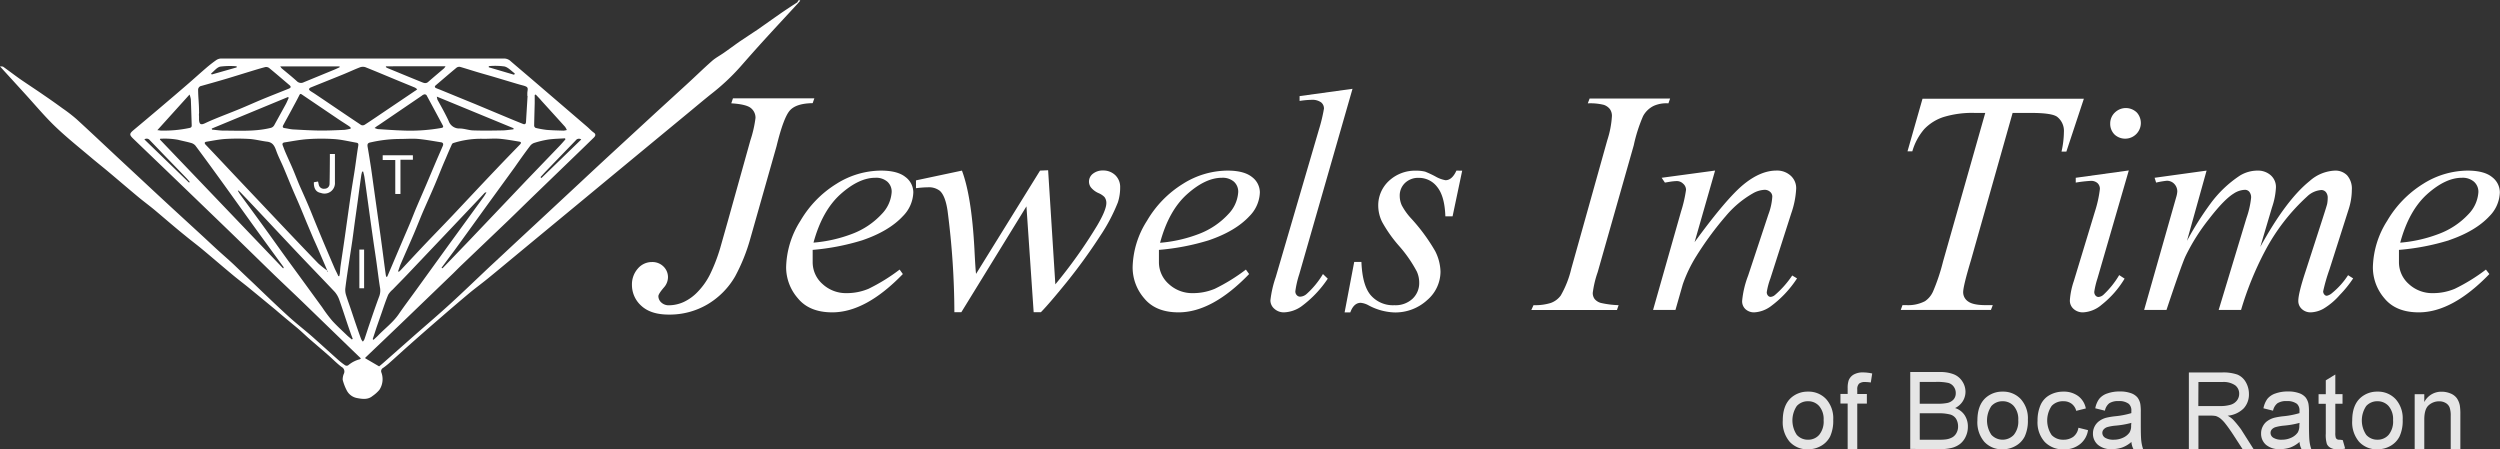
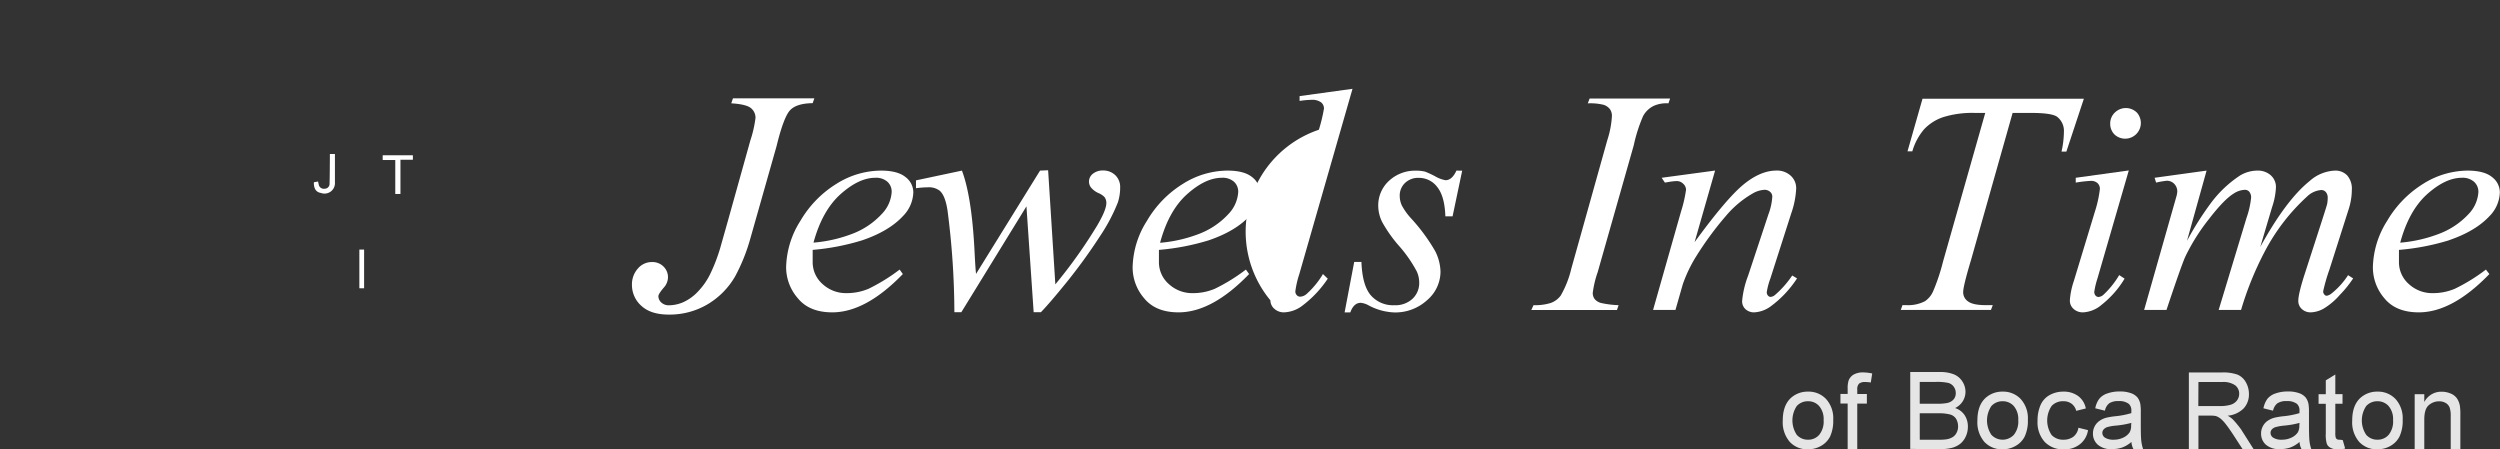
<svg xmlns="http://www.w3.org/2000/svg" width="637.59" height="114.59" viewBox="0 0 637.59 114.59">
  <rect x="0" y="0" width="637.59" height="114.59" fill="#333333" stroke="none" />
  <title>jit-logo-wh</title>
  <g>
    <g>
      <path d="M186.5,26.35q3.83.24,5,1.21a3.14,3.14,0,0,1,1.18,2.52,30,30,0,0,1-1.31,5.73l-5.83,20.88-1.87,6.6a43.33,43.33,0,0,1-2.63,6.77,17.65,17.65,0,0,1-3,4.26A11.9,11.9,0,0,1,174.41,77a9.34,9.34,0,0,1-3.75.86,2.76,2.76,0,0,1-2-.71,2.18,2.18,0,0,1-.75-1.61c0-.38.45-1.1,1.37-2.18a4,4,0,0,0,1.08-2.61,3.77,3.77,0,0,0-1.15-2.78,4,4,0,0,0-2.95-1.14,4.67,4.67,0,0,0-3.59,1.67,6.06,6.06,0,0,0-1.5,4.17A7.1,7.1,0,0,0,163.57,78c1.61,1.48,3.92,2.23,7,2.23a19,19,0,0,0,9.92-2.64,19.74,19.74,0,0,0,7-7.11,46.54,46.54,0,0,0,3.86-9.6l6.7-23.6q1.82-7.47,3.48-9.2c1.1-1.15,3-1.73,5.73-1.77l.43-1.23H186.93Z" fill="#fff" fill-rule="evenodd" />
      <path d="M214.36,49.53q4.69-4.19,8.87-4.19a4.35,4.35,0,0,1,3.08,1,3.39,3.39,0,0,1,1.1,2.62,8.83,8.83,0,0,1-2.52,5.61,19.75,19.75,0,0,1-7.55,5.07,35.83,35.83,0,0,1-9.87,2.24Q209.69,53.72,214.36,49.53Zm5.55,11.75c4.55-1.55,8-3.61,10.34-6.13a9,9,0,0,0,2.68-6.09,4.91,4.91,0,0,0-2-3.91c-1.35-1.09-3.42-1.64-6.24-1.64a21.49,21.49,0,0,0-11.36,3.37,27.16,27.16,0,0,0-9.19,9.43,22.92,22.92,0,0,0-3.65,11.87,12.05,12.05,0,0,0,3,7.9q2.94,3.58,8.77,3.58,8.55,0,18-9.77l-.82-1.14a47,47,0,0,1-7.93,4.9,14.24,14.24,0,0,1-5.57,1.11,8.79,8.79,0,0,1-6.16-2.32,7.39,7.39,0,0,1-2.52-5.63V63.73A59.44,59.44,0,0,0,219.91,61.28Z" fill="#fff" fill-rule="evenodd" />
      <path d="M265.25,43.51,248.93,69.85c-.12-.88-.25-3-.42-6.41q-.73-13.44-3.18-19.93L233.61,46V48a25.12,25.12,0,0,1,3-.23,4.54,4.54,0,0,1,3.06.88c.94.82,1.62,2.54,2,5.16a204.26,204.26,0,0,1,1.73,25.82h1.77l16.61-27,1.84,27h1.84q2.14-2.19,6.54-7.61a139.86,139.86,0,0,0,8.53-11.77,45.27,45.27,0,0,0,4.57-8.64,12.12,12.12,0,0,0,.58-3.78,4.16,4.16,0,0,0-1.26-3.17,4.39,4.39,0,0,0-3.08-1.18,4,4,0,0,0-2.61.83,2.53,2.53,0,0,0-1,2,2.47,2.47,0,0,0,.53,1.53,5.26,5.26,0,0,0,1.88,1.4,4.64,4.64,0,0,1,1.53,1,2.47,2.47,0,0,1,.49,1.52c0,1.22-.81,3.18-2.43,5.9a124.5,124.5,0,0,1-10.58,14.86l-1.84-29.1Z" fill="#fff" fill-rule="evenodd" />
      <path d="M302.75,49.53q4.68-4.19,8.87-4.19a4.38,4.38,0,0,1,3.08,1A3.42,3.42,0,0,1,315.79,49a8.88,8.88,0,0,1-2.52,5.61,19.75,19.75,0,0,1-7.55,5.07,35.83,35.83,0,0,1-9.86,2.24Q298.06,53.72,302.75,49.53Zm5.54,11.75c4.55-1.55,8-3.61,10.34-6.13a9,9,0,0,0,2.68-6.09,4.93,4.93,0,0,0-2-3.91c-1.36-1.09-3.43-1.64-6.25-1.64a21.49,21.49,0,0,0-11.36,3.37,27.14,27.14,0,0,0-9.18,9.43,22.84,22.84,0,0,0-3.66,11.87,12.05,12.05,0,0,0,2.95,7.9q2.94,3.58,8.76,3.58,8.58,0,18-9.77l-.82-1.14a46.6,46.6,0,0,1-7.93,4.9,14.24,14.24,0,0,1-5.57,1.11,8.79,8.79,0,0,1-6.16-2.32,7.39,7.39,0,0,1-2.52-5.63V63.73A59.57,59.57,0,0,0,308.29,61.28Z" fill="#fff" fill-rule="evenodd" />
-       <path d="M331.44,24.51v1.23a22.94,22.94,0,0,1,3-.28,3.89,3.89,0,0,1,2.47.63,2,2,0,0,1,.75,1.61,41.86,41.86,0,0,1-1.3,5.39l-11,37.58A27.44,27.44,0,0,0,324,76.6a2.81,2.81,0,0,0,1,2.14,3.54,3.54,0,0,0,2.47.92,8.2,8.2,0,0,0,4.35-1.46,28.12,28.12,0,0,0,6.81-7.13l-1.23-1.18A21.7,21.7,0,0,1,333.2,75a2.62,2.62,0,0,1-1.58.66,1.14,1.14,0,0,1-.9-.39,1.35,1.35,0,0,1-.36-1,24,24,0,0,1,1-4.33l13.58-47.29Z" fill="#fff" fill-rule="evenodd" />
+       <path d="M331.44,24.51v1.23a22.94,22.94,0,0,1,3-.28,3.89,3.89,0,0,1,2.47.63,2,2,0,0,1,.75,1.61,41.86,41.86,0,0,1-1.3,5.39A27.44,27.44,0,0,0,324,76.6a2.81,2.81,0,0,0,1,2.14,3.54,3.54,0,0,0,2.47.92,8.2,8.2,0,0,0,4.35-1.46,28.12,28.12,0,0,0,6.81-7.13l-1.23-1.18A21.7,21.7,0,0,1,333.2,75a2.62,2.62,0,0,1-1.58.66,1.14,1.14,0,0,1-.9-.39,1.35,1.35,0,0,1-.36-1,24,24,0,0,1,1-4.33l13.58-47.29Z" fill="#fff" fill-rule="evenodd" />
      <path d="M371.44,43.51c-.74,1.63-1.67,2.45-2.78,2.45a7.84,7.84,0,0,1-2.65-1,26.46,26.46,0,0,0-2.54-1.18,9.14,9.14,0,0,0-2.24-.25,9.77,9.77,0,0,0-7,2.6,8.49,8.49,0,0,0-2.73,6.38,9.48,9.48,0,0,0,1,4.11,34.37,34.37,0,0,0,4.38,6.18,33.61,33.61,0,0,1,4.46,6.45,6.87,6.87,0,0,1,.61,2.87,5.47,5.47,0,0,1-1.7,4.07,6.35,6.35,0,0,1-4.62,1.65,7.49,7.49,0,0,1-6-2.5c-1.46-1.67-2.26-4.51-2.42-8.53h-1.84l-2.45,12.87h1.45c.59-1.63,1.48-2.45,2.66-2.45a5.13,5.13,0,0,1,2,.64,15,15,0,0,0,6.5,1.81A12,12,0,0,0,364,76.52a9.59,9.59,0,0,0,3.38-7.22A12.16,12.16,0,0,0,366,64a47.29,47.29,0,0,0-6.16-8.35,15.81,15.81,0,0,1-2.34-3.29,5.94,5.94,0,0,1-.52-2.46,4.4,4.4,0,0,1,1.32-3.21,4.85,4.85,0,0,1,3.57-1.33,5.82,5.82,0,0,1,4.68,2.34c1.25,1.56,1.95,4,2.07,7.47h1.84l2.45-11.64Z" fill="#fff" fill-rule="evenodd" />
      <path d="M408.28,77.26a3.19,3.19,0,0,1-1.59-1,2.57,2.57,0,0,1-.48-1.57,25.81,25.81,0,0,1,1.26-5.29l9.19-32.32a39.64,39.64,0,0,1,2.39-7.48A6.16,6.16,0,0,1,421.76,27a7.85,7.85,0,0,1,3.75-.64l.43-1.23H405.41l-.47,1.23a14.31,14.31,0,0,1,4.08.38,3.32,3.32,0,0,1,1.57,1.1,3,3,0,0,1,.51,1.77,24.47,24.47,0,0,1-1.19,6.17l-9.18,32.77a25.25,25.25,0,0,1-2.68,6.81,5.4,5.4,0,0,1-2.56,1.91,13.64,13.64,0,0,1-4.39.56l-.56,1.23h21.84l.42-1.23A23.79,23.79,0,0,1,408.28,77.26Z" fill="#fff" fill-rule="evenodd" />
      <path d="M423.78,45.34l.83,1.23,1.42-.24a13.93,13.93,0,0,1,1.57-.15,2.28,2.28,0,0,1,1.66.67A2.08,2.08,0,0,1,430,48.4a33.23,33.23,0,0,1-1.27,5.52l-7.14,25.13h5.71l1.87-6.54a35.47,35.47,0,0,1,3.46-7.2,82.71,82.71,0,0,1,7.52-10.22A25.62,25.62,0,0,1,447,49.34a6.64,6.64,0,0,1,3-.93,2.07,2.07,0,0,1,1.41.49,1.57,1.57,0,0,1,.59,1.26,15.56,15.56,0,0,1-1,4.54l-5.17,15.61a24.14,24.14,0,0,0-1.52,6.41,2.73,2.73,0,0,0,.86,2.14,3.23,3.23,0,0,0,2.29.8,7.85,7.85,0,0,0,4-1.43A27.45,27.45,0,0,0,458.31,71l-1.23-.74a24.78,24.78,0,0,1-4.43,5,2,2,0,0,1-1.1.46.89.89,0,0,1-.66-.34,1.28,1.28,0,0,1-.3-.87,17.81,17.81,0,0,1,.92-3.49l5.32-16.6a22.3,22.3,0,0,0,1.26-6.31,4.26,4.26,0,0,0-1.43-3.33,5.14,5.14,0,0,0-3.6-1.28c-2.68,0-5.48,1.17-8.37,3.53s-7.07,7.26-12.51,14.73l5.23-18.26Z" fill="#fff" fill-rule="evenodd" />
      <path d="M486.48,38.6h1.23a15,15,0,0,1,3.05-5.68,11.91,11.91,0,0,1,4.9-3.07,25,25,0,0,1,8-1.05h2.65L495.54,66.72A50.15,50.15,0,0,1,493,74.33a5.92,5.92,0,0,1-2.07,2.49,9.3,9.3,0,0,1-4.73,1h-1l-.44,1.23h23l.47-1.23h-1.81c-2.13,0-3.63-.31-4.47-.93a2.82,2.82,0,0,1-1.27-2.37q0-1.55,2-8.2L513.29,28.8H518c3.58,0,5.79.34,6.66,1a4.55,4.55,0,0,1,1.71,3.86,23.78,23.78,0,0,1-.61,5H527l4.46-13.48H490.31Z" fill="#fff" fill-rule="evenodd" />
      <path d="M529.39,45.34v1.23a33.19,33.19,0,0,1,3.81-.44,2.43,2.43,0,0,1,1.74.57,2,2,0,0,1,.61,1.49,30.25,30.25,0,0,1-1.26,5.73l-5.4,17.79a19.29,19.29,0,0,0-1,4.89,2.82,2.82,0,0,0,.95,2.19,3.48,3.48,0,0,0,2.45.87A7.85,7.85,0,0,0,536,77.72a24.54,24.54,0,0,0,5.85-6.66l-1.38-.9a22.48,22.48,0,0,1-4,5,2.15,2.15,0,0,1-1.25.58,1,1,0,0,1-.78-.36,1.39,1.39,0,0,1-.32-1,20.9,20.9,0,0,1,.8-3.34l8-27.57Zm9.94-16.61a3.85,3.85,0,0,0-1.15,2.83,3.8,3.8,0,0,0,1.17,2.81A4,4,0,0,0,545,28.73a4,4,0,0,0-5.66,0Z" fill="#fff" fill-rule="evenodd" />
      <path d="M549.5,45.34l.39,1.23a21,21,0,0,1,2.71-.47,2.57,2.57,0,0,1,1.93.81,2.78,2.78,0,0,1,.76,1.93,6.34,6.34,0,0,1-.27,1.41l-.94,3.3-7.25,25.5h5.7q3.86-11.58,4.86-13.72a51.29,51.29,0,0,1,6-9.5q3.86-5,6.32-6.49a5.51,5.51,0,0,1,2.85-.93,1.43,1.43,0,0,1,1.1.51,2.26,2.26,0,0,1,.45,1.55,22.36,22.36,0,0,1-1.16,5.08l-7.11,23.5h5.71A81.65,81.65,0,0,1,577.67,64a51,51,0,0,1,10.71-13.87,5.81,5.81,0,0,1,3.69-1.67,1.52,1.52,0,0,1,1.12.54,2.26,2.26,0,0,1,.46,1.52,9,9,0,0,1-.13,1.44c-.06.32-.56,1.91-1.49,4.79L588,69.21c-1.24,3.76-1.85,6.26-1.85,7.51a2.73,2.73,0,0,0,.9,2.09,3.23,3.23,0,0,0,2.28.85,7.15,7.15,0,0,0,3.21-.91,17.26,17.26,0,0,0,4.21-3.55A28.48,28.48,0,0,0,600.14,71l-1.3-.82a19.47,19.47,0,0,1-4.07,4.55,3,3,0,0,1-1.33.7.76.76,0,0,1-.6-.26,1.24,1.24,0,0,1-.35-.88,46.46,46.46,0,0,1,1.61-5.58L599,53.34a16.18,16.18,0,0,0,.8-4.86,5.16,5.16,0,0,0-1.2-3.76,4.16,4.16,0,0,0-3.07-1.21,10.31,10.31,0,0,0-6.5,2.67q-6,4.82-12.58,16.8l3-10.11a18.32,18.32,0,0,0,1-5.09,4,4,0,0,0-1.33-3.08,4.9,4.9,0,0,0-3.37-1.19,8.66,8.66,0,0,0-4.49,1.27,29.41,29.41,0,0,0-7.5,7.14,79.56,79.56,0,0,0-6,9.5l5-17.91Z" fill="#fff" fill-rule="evenodd" />
      <path d="M619,49.53q4.68-4.19,8.86-4.19a4.41,4.41,0,0,1,3.09,1A3.42,3.42,0,0,1,632.08,49a8.88,8.88,0,0,1-2.52,5.61A19.79,19.79,0,0,1,622,59.65a35.75,35.75,0,0,1-9.86,2.24Q614.35,53.72,619,49.53Zm5.54,11.75c4.55-1.55,8-3.61,10.34-6.13a9,9,0,0,0,2.67-6.09,4.93,4.93,0,0,0-2-3.91q-2-1.63-6.24-1.64A21.52,21.52,0,0,0,618,46.88a27.31,27.31,0,0,0-9.18,9.43,22.92,22.92,0,0,0-3.65,11.87,12.1,12.1,0,0,0,2.94,7.9q2.94,3.58,8.77,3.58,8.56,0,18-9.77L634,68.75a46.2,46.2,0,0,1-7.94,4.9,14.19,14.19,0,0,1-5.56,1.11,8.78,8.78,0,0,1-6.16-2.32,7.39,7.39,0,0,1-2.52-5.63V63.73A59.7,59.7,0,0,0,624.58,61.28Z" fill="#fff" fill-rule="evenodd" />
    </g>
-     <path d="M60.36,17.19l0-.28a19.5,19.5,0,0,0-4.19.08c-.87.19-1.56,1.15-2.34,1.76L54,19Zm70.77,1.88.16-.34c-.87-.62-1.66-1.54-2.63-1.78a17.28,17.28,0,0,0-4-.08l0,.29Zm6.71,26.1.24.24,10.16-9.84a1,1,0,0,0-1.4.23q-3.75,3.87-7.48,7.74C138.84,44.07,138.34,44.63,137.84,45.17Zm-101-9.6,11.37,11,.19-.17c-.29-.34-.58-.68-.88-1L42.29,40c-1.36-1.41-2.71-2.83-4.08-4.24A1,1,0,0,0,36.8,35.57ZM86.61,17.16l0-.23H71.47a4,4,0,0,0,.37.5c1.28,1.08,2.6,2.12,3.84,3.25a1.5,1.5,0,0,0,1.8.29l7.73-3.18C85.68,17.6,86.15,17.37,86.61,17.16Zm11.81-.25,0,.21a2.58,2.58,0,0,0,.42.25c2.86,1.18,5.71,2.36,8.58,3.52.58.23,1.17.54,1.78,0,1.34-1.17,2.71-2.32,4.06-3.47a4.08,4.08,0,0,0,.37-.52Zm38.2,7.19-.25.13c0,.68,0,1.37,0,2.06-.05,1.93-.11,3.86-.14,5.79a.71.71,0,0,0,.38.54,23.17,23.17,0,0,0,2.84.51c1.42.12,2.85.14,4.27.19a5,5,0,0,0,.84-.16,4.07,4.07,0,0,0-.45-.82q-3-3.33-6-6.62C137.66,25.17,137.13,24.64,136.62,24.1Zm-88.27,0-8.23,9.11c.44,0,.65.08.87.09a31.43,31.43,0,0,0,7.36-.67c.48-.1.56-.34.54-.74-.07-2.19-.13-4.38-.22-6.57A6.15,6.15,0,0,0,48.35,24.14Zm63.06.54a5,5,0,0,0,.16.79c1,1.81,2,3.58,2.86,5.43a2.84,2.84,0,0,0,2.79,1.91c1.16,0,2.31.45,3.46.49,2.45.08,4.89.05,7.34,0,1,0,1.94-.18,2.92-.27l.05-.28ZM54,32.79l.07.27c1,.08,2,.25,3,.25,4,0,8.05.28,12-.7A1.44,1.44,0,0,0,69.9,32c1-1.8,2-3.63,3-5.45.28-.52.49-1.07.74-1.6l-.18-.21Zm35.43,0,0-.26a5.32,5.32,0,0,0-.45-.38c-.86-.57-1.75-1.12-2.61-1.7L77,24.11c-.33-.23-.47-.21-.67.19-.59,1.2-1.25,2.37-1.88,3.56-.73,1.36-1.48,2.71-2.21,4.06-.2.39-.19.68.35.75.73.1,1.45.3,2.18.34,2.36.13,4.73.27,7.09.29,2,0,4-.09,6-.18A12.66,12.66,0,0,0,89.38,32.83Zm6.1-.15a4.47,4.47,0,0,0,.85.29c2,.12,4,.28,5.94.34a45.21,45.21,0,0,0,10.19-.63c.48-.09.64-.23.4-.69-1.38-2.57-2.75-5.13-4.14-7.69a.66.66,0,0,0-.57-.19,1.81,1.81,0,0,0-.66.37Q102,28.21,96.43,32C96.16,32.14,95.9,32.36,95.48,32.68ZM60.76,48.57l-.1.08c.19.31.37.63.57.92,1.89,2.59,3.8,5.16,5.67,7.75,2.53,3.48,5,7,7.54,10.46s5.14,7.06,7.72,10.59a37.1,37.1,0,0,0,2.54,3.4c1.21,1.34,2.56,2.55,3.86,3.81.37.35.78.65,1.17,1l.23-.16c-.18-.51-.39-1-.56-1.52-1-2.79-1.86-5.59-2.85-8.37a6.26,6.26,0,0,0-1.17-2.08c-2.83-3-5.74-6-8.59-9-3.56-3.75-7.08-7.53-10.62-11.29q-2.34-2.49-4.68-4.94A5.3,5.3,0,0,0,60.76,48.57ZM95.05,86.49l.22.18c.35-.34.72-.67,1.06-1,1.79-1.89,3.94-3.43,5.42-5.64,1.37-2,2.89-4,4.33-6l8.49-11.75q4.38-6,8.79-12.08c.25-.35.47-.75.71-1.12a.56.56,0,0,0-.51.15c-.74.79-1.48,1.6-2.24,2.39l-6.88,7.26L103.77,70.12c-1.19,1.25-2.42,2.48-3.62,3.73A5.23,5.23,0,0,0,99,75.18c-.62,1.5-1.12,3-1.66,4.58-.44,1.27-.89,2.53-1.33,3.8C95.7,84.53,95.38,85.51,95.05,86.49ZM40.84,35.39l-.06.19L72.21,68.45c.14-.19.15-.27.12-.32-2-2.74-4-5.48-6-8.23-3.07-4.24-6.11-8.51-9.17-12.76-2.43-3.36-4.86-6.71-7.32-10a2.23,2.23,0,0,0-1.11-.68c-1.09-.32-2.22-.52-3.32-.81A19,19,0,0,0,40.84,35.39Zm71.77,32.89.15.15a1.15,1.15,0,0,0,.28-.19q3.13-3.26,6.25-6.5l9.8-10.3L134.26,46q4.13-4.29,8.26-8.59c.59-.6,1.13-1.24,1.69-1.87l-.1-.27c-1.43.1-2.88.12-4.29.32a23.61,23.61,0,0,0-3.42.81,2.26,2.26,0,0,0-1.14.73c-1.39,1.82-2.71,3.69-4,5.54l-7,9.63q-4.12,5.72-8.27,11.44C114.85,65.27,113.73,66.77,112.61,68.28Zm21.94-43.79h-.05a8.16,8.16,0,0,1,0-1c.16-1.14.27-1.34-1.38-1.76-.86-.22-1.71-.49-2.56-.74-1.48-.44-3-.9-4.45-1.33s-2.87-.82-4.31-1.25-3-.93-4.45-1.35a1.19,1.19,0,0,0-.9.19c-1.79,1.48-3.55,3-5.31,4.5-.37.31-.28.57.12.74s.71.28,1.06.42l4.43,1.82,4.43,1.81,4.42,1.85,4.55,1.9c1.08.45,2.16.89,3.25,1.32.46.18.72,0,.75-.51C134.28,28.9,134.42,26.69,134.55,24.49Zm-83.79,4c.06,0-.08,1,0,1,0,.36,0,.72,0,1.08.09,1.16.48,1.36,1.53.86s2-.9,3-1.31c1.95-.79,3.92-1.54,5.86-2.34s3.72-1.61,5.59-2.39c2.3-.95,4.61-1.85,6.92-2.78.46-.19.69-.46.17-.89-1.72-1.46-3.43-2.94-5.19-4.38a1.29,1.29,0,0,0-1-.23c-1.32.34-2.63.75-3.94,1.15-2.07.63-4.12,1.28-6.18,1.89s-4.1,1.18-6.16,1.76A1,1,0,0,0,50.53,23C50.56,25.17,50.76,26.31,50.76,28.44ZM92.63,43.77h-.27a9.08,9.08,0,0,0-.22.9c-.31,2.17-.6,4.34-.89,6.51l-.73,5.23c-.22,1.61-.42,3.23-.65,4.84-.29,2-.61,4-.91,6s-.64,4.18-.89,6.28a4.38,4.38,0,0,0,.17,1.68c.37,1.23.83,2.45,1.24,3.67s.83,2.5,1.26,3.75.89,2.59,1.37,3.87a2.56,2.56,0,0,0,.43.62,2.28,2.28,0,0,0,.4-.59c.45-1.29.85-2.6,1.3-3.9.81-2.38,1.62-4.76,2.5-7.11a4.24,4.24,0,0,0,.15-2.31c-.34-2.19-.6-4.39-.91-6.58-.26-1.87-.56-3.73-.82-5.6-.44-3.07-.87-6.16-1.29-9.24-.3-2.17-.59-4.34-.91-6.51C92.89,44.76,92.74,44.27,92.63,43.77Zm13.77-21a3.13,3.13,0,0,0-.58-.43c-1.31-.55-2.63-1.08-3.94-1.62-2.91-1.2-5.8-2.43-8.71-3.59a2.14,2.14,0,0,0-1.39.05c-1.49.57-2.93,1.26-4.42,1.86-2.72,1.11-5.45,2.19-8.18,3.3a.68.68,0,0,0-.37.41c0,.1.15.3.28.4.37.26.77.49,1.15.74,4,2.68,7.91,5.37,11.88,8a1,1,0,0,0,.87-.06c1.75-1.13,3.47-2.31,5.2-3.48l7.65-5.16C106,23.11,106.14,23,106.4,22.78Zm-4.88,46.41.21.14c.17-.16.36-.32.52-.49,2.13-2.27,4.24-4.55,6.38-6.8s4.53-4.69,6.77-7.06c3.77-4,7.5-8,11.27-11.95,1.94-2.05,3.92-4.08,5.89-6.11.34-.34.5-.68-.13-.79-1.68-.27-3.36-.59-5.05-.73-1.52-.12-3.07.06-4.59,0a23.28,23.28,0,0,0-7.14,1.08.64.64,0,0,0-.39.31c-.53,1.18-1.05,2.36-1.54,3.55-1,2.25-1.86,4.51-2.81,6.75s-2,4.56-3,6.84c-.81,1.9-1.55,3.81-2.35,5.69-1.13,2.64-2.3,5.25-3.43,7.88C101.93,68,101.74,68.62,101.52,69.19Zm-17.86,0-.08.18c-.09-.24-.16-.49-.27-.73-.46-1.1-.94-2.2-1.41-3.29C81.28,63.86,80.65,62.41,80,61l-1.74-4.12c-.6-1.45-1.19-2.9-1.8-4.35s-1.28-2.92-1.9-4.39c-.77-1.83-1.51-3.67-2.28-5.49-.6-1.41-1.33-2.79-1.84-4.24-.42-1.19-.89-2.11-2.32-2.28s-3-.59-4.5-.69a52.06,52.06,0,0,0-6.12,0c-1.61.1-3.22.44-4.83.7-.55.09-.58.38-.2.79,2.88,3,5.73,6.07,8.6,9.1q4.83,5.1,9.66,10.21c3.46,3.65,6.93,7.31,10.43,10.93A24.05,24.05,0,0,0,83.66,69.14Zm14.89,1.49c.12-.08.21-.11.23-.16.7-1.64,1.4-3.27,2.09-4.91l1.88-4.41c.59-1.39,1.2-2.78,1.79-4.19s1.19-3,1.81-4.43c.79-1.86,1.61-3.72,2.4-5.57s1.54-3.65,2.31-5.47c.62-1.45,1.25-2.88,1.87-4.32.2-.46.1-.83-.44-.92-1.93-.3-3.86-.67-5.81-.85-1.52-.14-3.06,0-4.59,0a34.24,34.24,0,0,0-7.56.87c-.84.14-.88.54-.76,1.22.32,1.81.6,3.62.88,5.44.19,1.3.37,2.62.55,3.93l1.41,10.07q.38,2.69.74,5.37c.21,1.54.41,3.08.61,4.62.14,1.08.29,2.17.44,3.25A4.51,4.51,0,0,0,98.55,70.63Zm-12.28-.24.28,0c0-.24.1-.48.13-.72.06-.61.09-1.22.17-1.83.48-3.33,1-6.65,1.45-10,.36-2.51.7-5,1.07-7.56.31-2.11.66-4.22,1-6.34s.62-4.54,1-6.81c.07-.44,0-.69-.44-.77-1.85-.32-3.7-.78-5.57-.92a49.78,49.78,0,0,0-6.8,0c-2,.13-4,.53-6,.84-.42.06-.64.31-.45.77.25.63.47,1.28.75,1.9.61,1.42,1.27,2.81,1.87,4.23s1.19,3,1.82,4.43c1,2.24,2,4.46,2.9,6.7s1.87,4.59,2.83,6.89,2.06,4.85,3.1,7.28C85.65,69.1,86,69.74,86.27,70.39Zm6.86,20.93,3.56,2.08c.31-.25.76-.62,1.19-1L106,85.27c3-2.62,6-5.19,8.93-7.87,3.44-3.15,6.79-6.39,10.18-9.58,2.17-2,4.36-4.06,6.53-6.08l7.44-6.91,8.77-8.16q3.66-3.42,7.33-6.82l12.23-11.27L175,21.64c2.2-2,4.36-4.13,6.61-6.11.9-.79,2-1.36,3-2.06,1.35-.94,2.66-1.92,4-2.86,1.5-1,3-2,4.52-3,2-1.4,4-2.82,6-4.22,1.37-.94,2.76-1.85,4.16-2.76.25-.16.24-.86.81-.46-.2.23-.4.47-.61.7-2.89,3.14-5.81,6.27-8.68,9.42-2.06,2.26-4.08,4.55-6.09,6.84a54.81,54.81,0,0,1-7.12,6.67c-1.89,1.5-3.73,3.05-5.59,4.59l-9,7.43-6.45,5.33-5.64,4.66-6.45,5.34-5.64,4.66-6.45,5.33-5.63,4.66c-2.15,1.78-4.29,3.57-6.46,5.33-1.51,1.23-3.09,2.38-4.59,3.62q-3.67,3.08-7.3,6.23-4.07,3.51-8.09,7.08c-1.75,1.55-3.46,3.13-5.21,4.68a17.34,17.34,0,0,1-1.44,1.12.92.92,0,0,0-.4,1.12,4.92,4.92,0,0,1-.52,4.47A8.87,8.87,0,0,1,95,101c-1.19,1-2.65.76-3.93.52a3.7,3.7,0,0,1-2.58-1.84,12.6,12.6,0,0,1-1.09-2.81,3.7,3.7,0,0,1,.32-1.61,1.29,1.29,0,0,0-.58-1.66c-1.24-.92-2.32-2.07-3.49-3.08-1.66-1.45-3.35-2.88-5-4.32-1-.9-2-1.87-3.07-2.75C73.83,82,72,80.5,70.27,79c-2.22-1.83-4.42-3.65-6.65-5.47-1.41-1.16-2.88-2.25-4.28-3.42-2.63-2.19-5.23-4.43-7.86-6.62-1.39-1.15-2.84-2.23-4.23-3.38C44.62,58,42,55.71,39.39,53.52c-1.39-1.15-2.84-2.21-4.23-3.37-2.63-2.19-5.23-4.43-7.86-6.63-1.2-1-2.46-2-3.66-3-3.19-2.71-6.49-5.32-9.51-8.21-2.75-2.63-5.2-5.59-7.78-8.41L0,16.94c.4,0,.67,0,.83.09,1.38,1,2.71,2,4.1,3,2.05,1.42,4.15,2.78,6.2,4.2,1.63,1.11,3.23,2.24,4.83,3.41a40.39,40.39,0,0,1,3.53,2.72c3.38,3.09,6.71,6.24,10.06,9.37l6.92,6.44q3.63,3.39,7.28,6.76l7.35,6.75c1.52,1.39,3,2.8,4.54,4.2s3,2.64,4.41,4,3.05,2.92,4.59,4.37c3,2.87,6,5.78,9.11,8.6,1.88,1.7,3.89,3.26,5.81,4.93,2.25,2,4.45,4,6.69,6a17.06,17.06,0,0,0,1.8,1.4.79.79,0,0,0,.73,0,7.55,7.55,0,0,1,3-1.56c.08,0,.14-.12.25-.22l-2.86-2.76L77,76.85c-2.35-2.26-4.73-4.5-7.08-6.76-3.69-3.58-7.36-7.19-11.06-10.77Q51.49,52.2,44.11,45.1c-3.36-3.24-6.73-6.45-10.08-9.68-1.1-1.06-1.07-1.32.11-2.31q3.31-2.76,6.6-5.55c2.5-2.12,5-4.25,7.47-6.39,1.45-1.26,2.88-2.56,4.35-3.82a31.23,31.23,0,0,1,2.56-2,2.35,2.35,0,0,1,1.3-.43q36.06,0,72.11,0a2.51,2.51,0,0,1,1.76.73c1.81,1.56,3.64,3.1,5.45,4.65l7.4,6.35,6.71,5.76c.53.47,1,1,1.59,1.41s.44.85,0,1.28l-2.85,2.77-12.42,12c-2.21,2.14-4.41,4.31-6.63,6.45L117.82,67.51c-.76.72-1.49,1.47-2.23,2.2Q109.73,75.35,103.86,81c-3.54,3.41-7.1,6.79-10.65,10.18A.31.31,0,0,0,93.13,91.32Z" fill="#fff" fill-rule="evenodd" />
    <path d="M80.05,46.48l1.06-.19.17.73a1.3,1.3,0,0,0,1.49,1.11,1.24,1.24,0,0,0,1.28-1.25c.06-2.17.06-4.34.08-6.51,0-.34,0-.7,0-1.09h1.29v1c0,2.07,0,4.14,0,6.2a2.67,2.67,0,0,1-3.61,2.72C80.59,49,80,48.07,80.05,46.48Z" fill="#fff" />
    <polygon points="102.13 49.47 100.81 49.47 100.81 40.81 97.6 40.81 97.6 39.6 105.3 39.6 105.3 40.74 102.13 40.74 102.13 49.47" fill="#fff" />
    <rect x="91.65" y="63.65" width="1.21" height="9.87" fill="#fff" />
    <g>
      <path d="M458.25,103.54a3.8,3.8,0,0,1,2.87-1.21,3.7,3.7,0,0,1,2.83,1.23,5.11,5.11,0,0,1,1.14,3.59,5.37,5.37,0,0,1-1.14,3.76,3.68,3.68,0,0,1-2.83,1.23,3.75,3.75,0,0,1-2.87-1.23,6.62,6.62,0,0,1,0-7.37Zm-1.8,9.15a6.06,6.06,0,0,0,4.67,1.9,6.58,6.58,0,0,0,3.31-.87,5.74,5.74,0,0,0,2.32-2.41,9.64,9.64,0,0,0,.79-4.28,7.3,7.3,0,0,0-1.8-5.24,6.09,6.09,0,0,0-4.62-1.91,6.33,6.33,0,0,0-4.32,1.56c-1.41,1.27-2.13,3.19-2.13,5.79A7.66,7.66,0,0,0,456.45,112.69Z" fill="#e5e5e5" fill-rule="evenodd" />
      <path d="M473.67,114.59V102.94h2.45v-2.45h-2.45V99.35a2,2,0,0,1,.46-1.51,2.35,2.35,0,0,1,1.56-.41,9.29,9.29,0,0,1,1.43.12l.36-2.3a11.34,11.34,0,0,0-2.26-.27,4.73,4.73,0,0,0-2.49.56A3,3,0,0,0,471.48,97a6.08,6.08,0,0,0-.26,2v1.46h-1.84v2.45h1.84v11.65Z" fill="#e5e5e5" fill-rule="evenodd" />
      <path d="M489.6,105.4h4.79a11.26,11.26,0,0,1,3,.32,2.59,2.59,0,0,1,1.51,1.14,3.79,3.79,0,0,1,.48,1.91,3.28,3.28,0,0,1-.41,1.65,2.78,2.78,0,0,1-1,1.08,4.57,4.57,0,0,1-1.54.54,10.93,10.93,0,0,1-1.82.1h-5Zm0-8h4.14a13.3,13.3,0,0,1,3.15.26,2.5,2.5,0,0,1,1.41,1,2.71,2.71,0,0,1,.49,1.58,2.41,2.41,0,0,1-.53,1.6,3,3,0,0,1-1.57.92,11.64,11.64,0,0,1-2.61.2H489.6Zm5,17.16a12.81,12.81,0,0,0,3.14-.33,5.82,5.82,0,0,0,2.13-1,5,5,0,0,0,1.43-1.82,5.79,5.79,0,0,0,.58-2.56,5.22,5.22,0,0,0-.85-3,4.5,4.5,0,0,0-2.42-1.78,4.71,4.71,0,0,0,2-1.79,4.6,4.6,0,0,0,.66-2.38,4.78,4.78,0,0,0-.78-2.59,4.62,4.62,0,0,0-2.16-1.83,9.37,9.37,0,0,0-3.67-.6h-7.48v19.61Z" fill="#e5e5e5" fill-rule="evenodd" />
      <path d="M507.89,103.54a3.79,3.79,0,0,1,2.87-1.21,3.73,3.73,0,0,1,2.83,1.23,5.11,5.11,0,0,1,1.14,3.59,5.37,5.37,0,0,1-1.14,3.76,3.92,3.92,0,0,1-5.7,0,6.57,6.57,0,0,1,0-7.37Zm-1.81,9.15a6.1,6.1,0,0,0,4.68,1.9,6.54,6.54,0,0,0,3.3-.87,5.68,5.68,0,0,0,2.32-2.41,9.49,9.49,0,0,0,.8-4.28,7.3,7.3,0,0,0-1.8-5.24,6.11,6.11,0,0,0-4.62-1.91,6.32,6.32,0,0,0-4.32,1.56c-1.42,1.27-2.13,3.19-2.13,5.79A7.65,7.65,0,0,0,506.08,112.69Z" fill="#e5e5e5" fill-rule="evenodd" />
      <path d="M528.77,111.39a4.15,4.15,0,0,1-2.51.75,4,4,0,0,1-3-1.17,6.62,6.62,0,0,1,0-7.46,3.89,3.89,0,0,1,3-1.18,3.36,3.36,0,0,1,2.06.63,3.2,3.2,0,0,1,1.19,1.82l2.45-.61A5.12,5.12,0,0,0,530,101a6.18,6.18,0,0,0-3.82-1.12,7,7,0,0,0-3.42.86,5.36,5.36,0,0,0-2.35,2.57,9.68,9.68,0,0,0-.76,4,7.4,7.4,0,0,0,1.84,5.41,6.49,6.49,0,0,0,4.88,1.89,6.36,6.36,0,0,0,4.08-1.31,5.58,5.58,0,0,0,2.07-3.6l-2.45-.61A3.55,3.55,0,0,1,528.77,111.39Z" fill="#e5e5e5" fill-rule="evenodd" />
      <path d="M543.51,108.5a3.24,3.24,0,0,1-.39,1.78,4,4,0,0,1-1.6,1.32,5.47,5.47,0,0,1-2.47.54,4,4,0,0,1-2.15-.49,1.46,1.46,0,0,1-.73-1.25,1.32,1.32,0,0,1,.34-.88,2.07,2.07,0,0,1,.94-.6,11.5,11.5,0,0,1,2.12-.37,22.88,22.88,0,0,0,4-.7Zm.63,6.09h2.45a9.66,9.66,0,0,1-.49-2.22c-.09-.76-.12-2.18-.12-4.25v-3a12.64,12.64,0,0,0-.12-2.09,4,4,0,0,0-.73-1.66,3.76,3.76,0,0,0-1.64-1.09,8.06,8.06,0,0,0-2.89-.44,9.13,9.13,0,0,0-3.15.5,4.44,4.44,0,0,0-2.08,1.39,5.82,5.82,0,0,0-1,2.4l2.46.61a3.21,3.21,0,0,1,1.12-1.9,4.18,4.18,0,0,1,2.38-.55,4,4,0,0,1,2.59.71,2.23,2.23,0,0,1,.65,1.81c0,.07,0,.26,0,.55a21.33,21.33,0,0,1-4.24.81,18.94,18.94,0,0,0-2.13.36,5.4,5.4,0,0,0-1.72.78,3.89,3.89,0,0,0-1.7,3.24,3.69,3.69,0,0,0,1.25,2.88,5.14,5.14,0,0,0,3.55,1.12,8.22,8.22,0,0,0,2.62-.41,7.51,7.51,0,0,0,2.39-1.43A4.27,4.27,0,0,0,544.14,114.59Z" fill="#e5e5e5" fill-rule="evenodd" />
      <path d="M560.68,97.43h6.11a5.18,5.18,0,0,1,3.28.85,2.65,2.65,0,0,1,1,2.16,2.79,2.79,0,0,1-.54,1.66,3.15,3.15,0,0,1-1.59,1.11,9.19,9.19,0,0,1-2.8.35h-5.49Zm0,17.16V106h3a7.05,7.05,0,0,1,1.43.1,4,4,0,0,1,1.16.62,8.39,8.39,0,0,1,1.29,1.34c.48.6,1.1,1.46,1.85,2.59l2.55,3.93h2.81l-3.26-5.14c-.65-.87-1.3-1.68-2-2.42a5.87,5.87,0,0,0-1.38-1,6.6,6.6,0,0,0,4.1-1.88,5.23,5.23,0,0,0,1.33-3.62,6,6,0,0,0-.8-3.06,4.44,4.44,0,0,0-2.15-1.93,11,11,0,0,0-3.91-.54h-8.46v19.61Z" fill="#e5e5e5" fill-rule="evenodd" />
      <path d="M586.41,108.5a3.33,3.33,0,0,1-.39,1.78,4.06,4.06,0,0,1-1.6,1.32,5.51,5.51,0,0,1-2.48.54,3.89,3.89,0,0,1-2.14-.49,1.46,1.46,0,0,1-.73-1.25,1.31,1.31,0,0,1,.33-.88,2.1,2.1,0,0,1,1-.6,11.34,11.34,0,0,1,2.12-.37,22.73,22.73,0,0,0,3.95-.7Zm.62,6.09h2.45a9.66,9.66,0,0,1-.49-2.22c-.08-.76-.12-2.18-.12-4.25v-3a12.64,12.64,0,0,0-.12-2.09,4,4,0,0,0-.73-1.66,3.71,3.71,0,0,0-1.64-1.09,8,8,0,0,0-2.89-.44,9.17,9.17,0,0,0-3.15.5,4.5,4.5,0,0,0-2.08,1.39,6,6,0,0,0-1,2.4l2.45.61a3.21,3.21,0,0,1,1.13-1.9,4.14,4.14,0,0,1,2.37-.55,4.09,4.09,0,0,1,2.6.71,2.26,2.26,0,0,1,.64,1.81c0,.07,0,.26,0,.55a21.46,21.46,0,0,1-4.25.81,18.94,18.94,0,0,0-2.13.36,5.5,5.5,0,0,0-1.72.78,3.65,3.65,0,0,0-1.22,1.36,3.78,3.78,0,0,0-.47,1.88,3.72,3.72,0,0,0,1.24,2.88,5.16,5.16,0,0,0,3.55,1.12,8.33,8.33,0,0,0,2.63-.41,7.58,7.58,0,0,0,2.38-1.43A4.55,4.55,0,0,0,587,114.59Z" fill="#e5e5e5" fill-rule="evenodd" />
      <path d="M596.65,112.14A1,1,0,0,1,596,112a.77.77,0,0,1-.31-.42,4.15,4.15,0,0,1-.1-1.19v-7.43h1.84v-2.45h-1.84v-5L593.16,97v3.54h-1.84v2.45h1.84v7.61a7.79,7.79,0,0,0,.28,2.64,2.12,2.12,0,0,0,1,1,4,4,0,0,0,1.94.39,7.29,7.29,0,0,0,1.72-.24l-.61-2.14A7.64,7.64,0,0,0,596.65,112.14Z" fill="#e5e5e5" fill-rule="evenodd" />
      <path d="M603.48,103.54a3.8,3.8,0,0,1,2.87-1.21,3.73,3.73,0,0,1,2.83,1.23,5.11,5.11,0,0,1,1.14,3.59,5.37,5.37,0,0,1-1.14,3.76,3.71,3.71,0,0,1-2.83,1.23,3.75,3.75,0,0,1-2.87-1.23,6.57,6.57,0,0,1,0-7.37Zm-1.81,9.15a6.1,6.1,0,0,0,4.68,1.9,6.6,6.6,0,0,0,3.31-.87,5.71,5.71,0,0,0,2.31-2.41,9.49,9.49,0,0,0,.8-4.28,7.3,7.3,0,0,0-1.8-5.24,6.11,6.11,0,0,0-4.62-1.91,6.32,6.32,0,0,0-4.32,1.56c-1.42,1.27-2.13,3.19-2.13,5.79A7.65,7.65,0,0,0,601.67,112.69Z" fill="#e5e5e5" fill-rule="evenodd" />
      <path d="M618.28,114.59V107c0-1.79.38-3,1.13-3.65a3.92,3.92,0,0,1,2.65-1,3.16,3.16,0,0,1,1.68.43,2.3,2.3,0,0,1,1,1.14,6.31,6.31,0,0,1,.28,2.18v8.51h2.46v-8.85a14,14,0,0,0-.14-2.37,5,5,0,0,0-.73-1.79,3.63,3.63,0,0,0-1.59-1.23,5.85,5.85,0,0,0-2.31-.47,4.85,4.85,0,0,0-4.43,2.64v-2h-2.45v14.1Z" fill="#e5e5e5" fill-rule="evenodd" />
    </g>
  </g>
</svg>